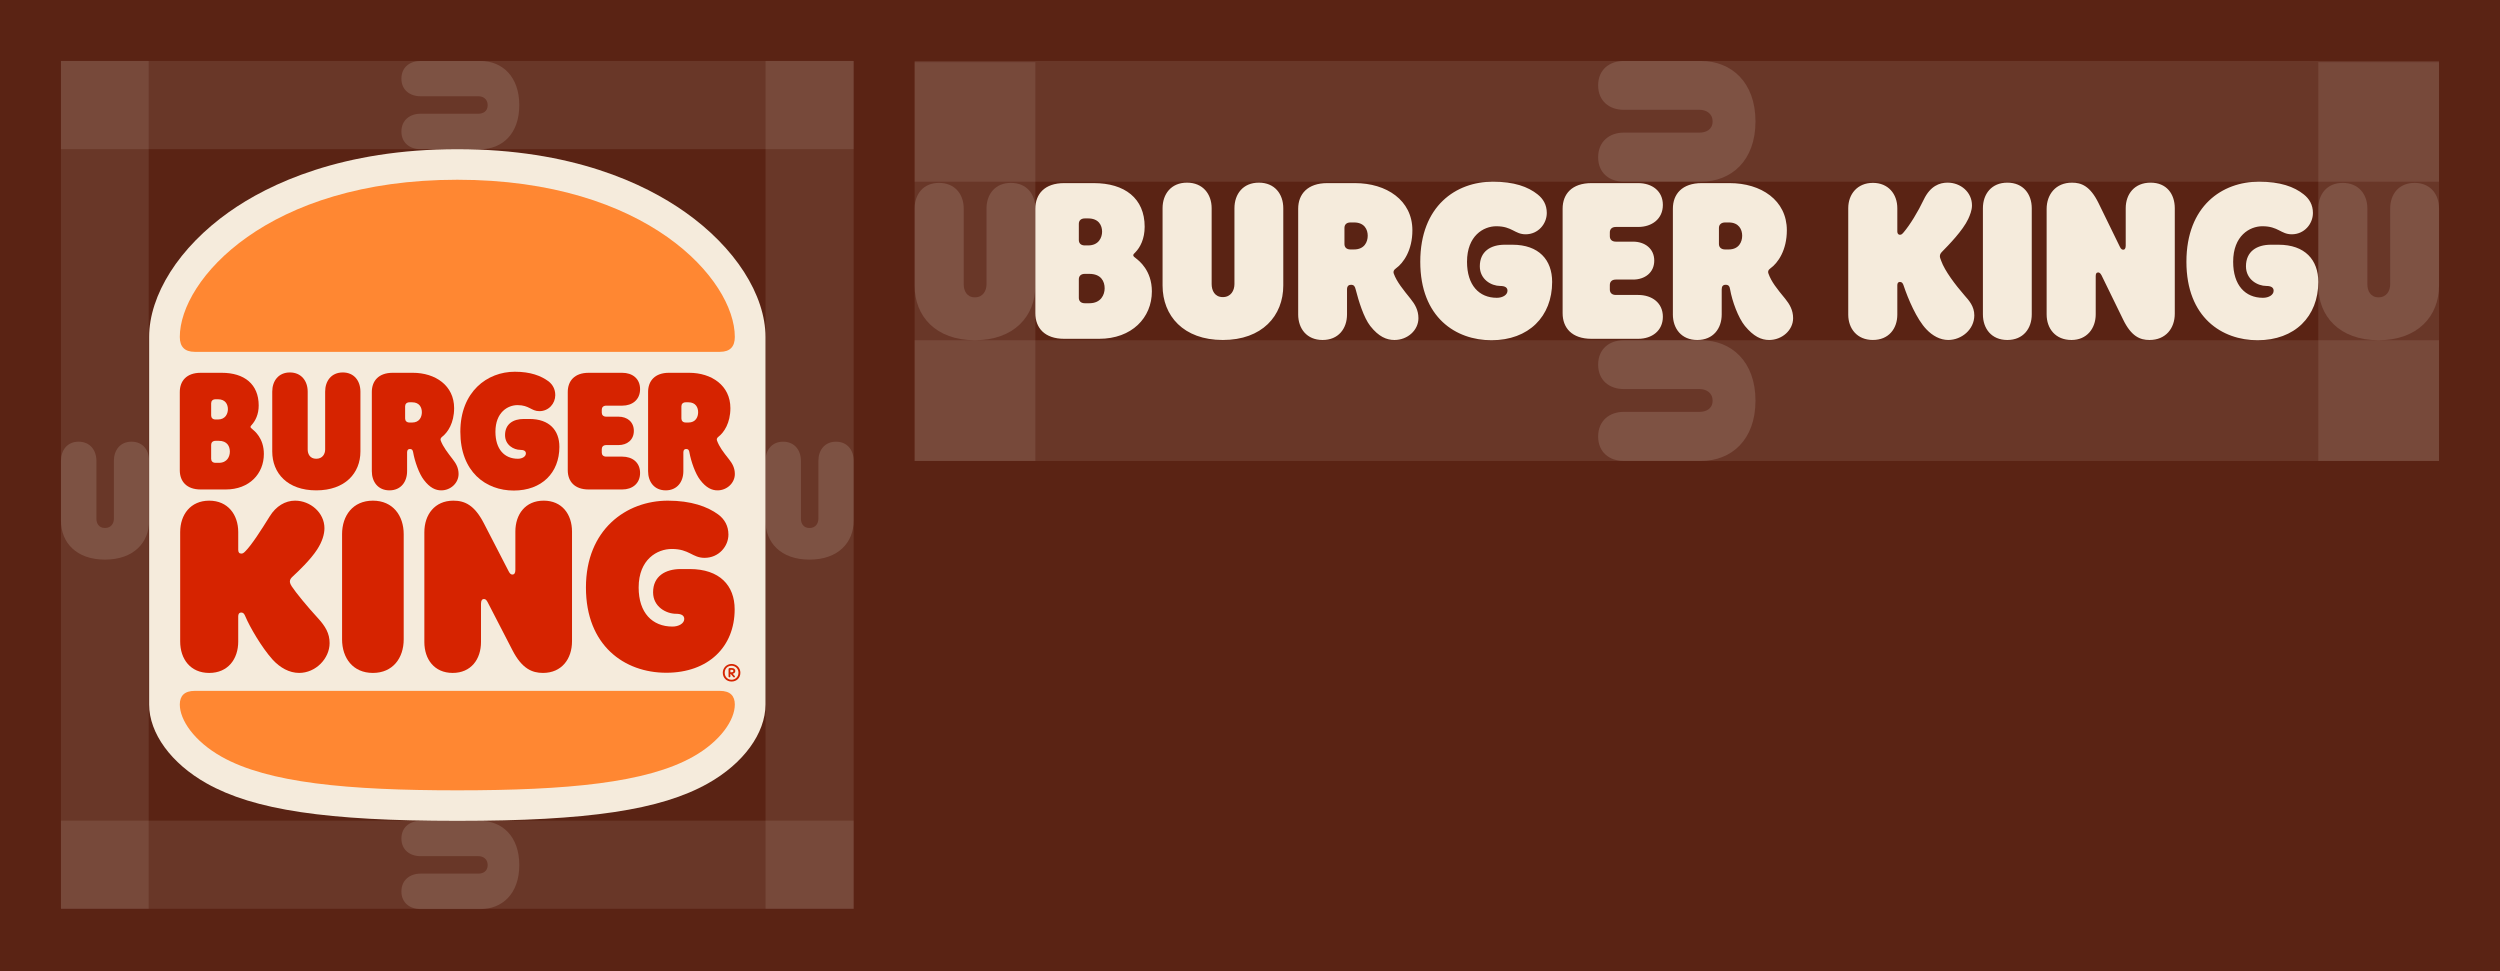
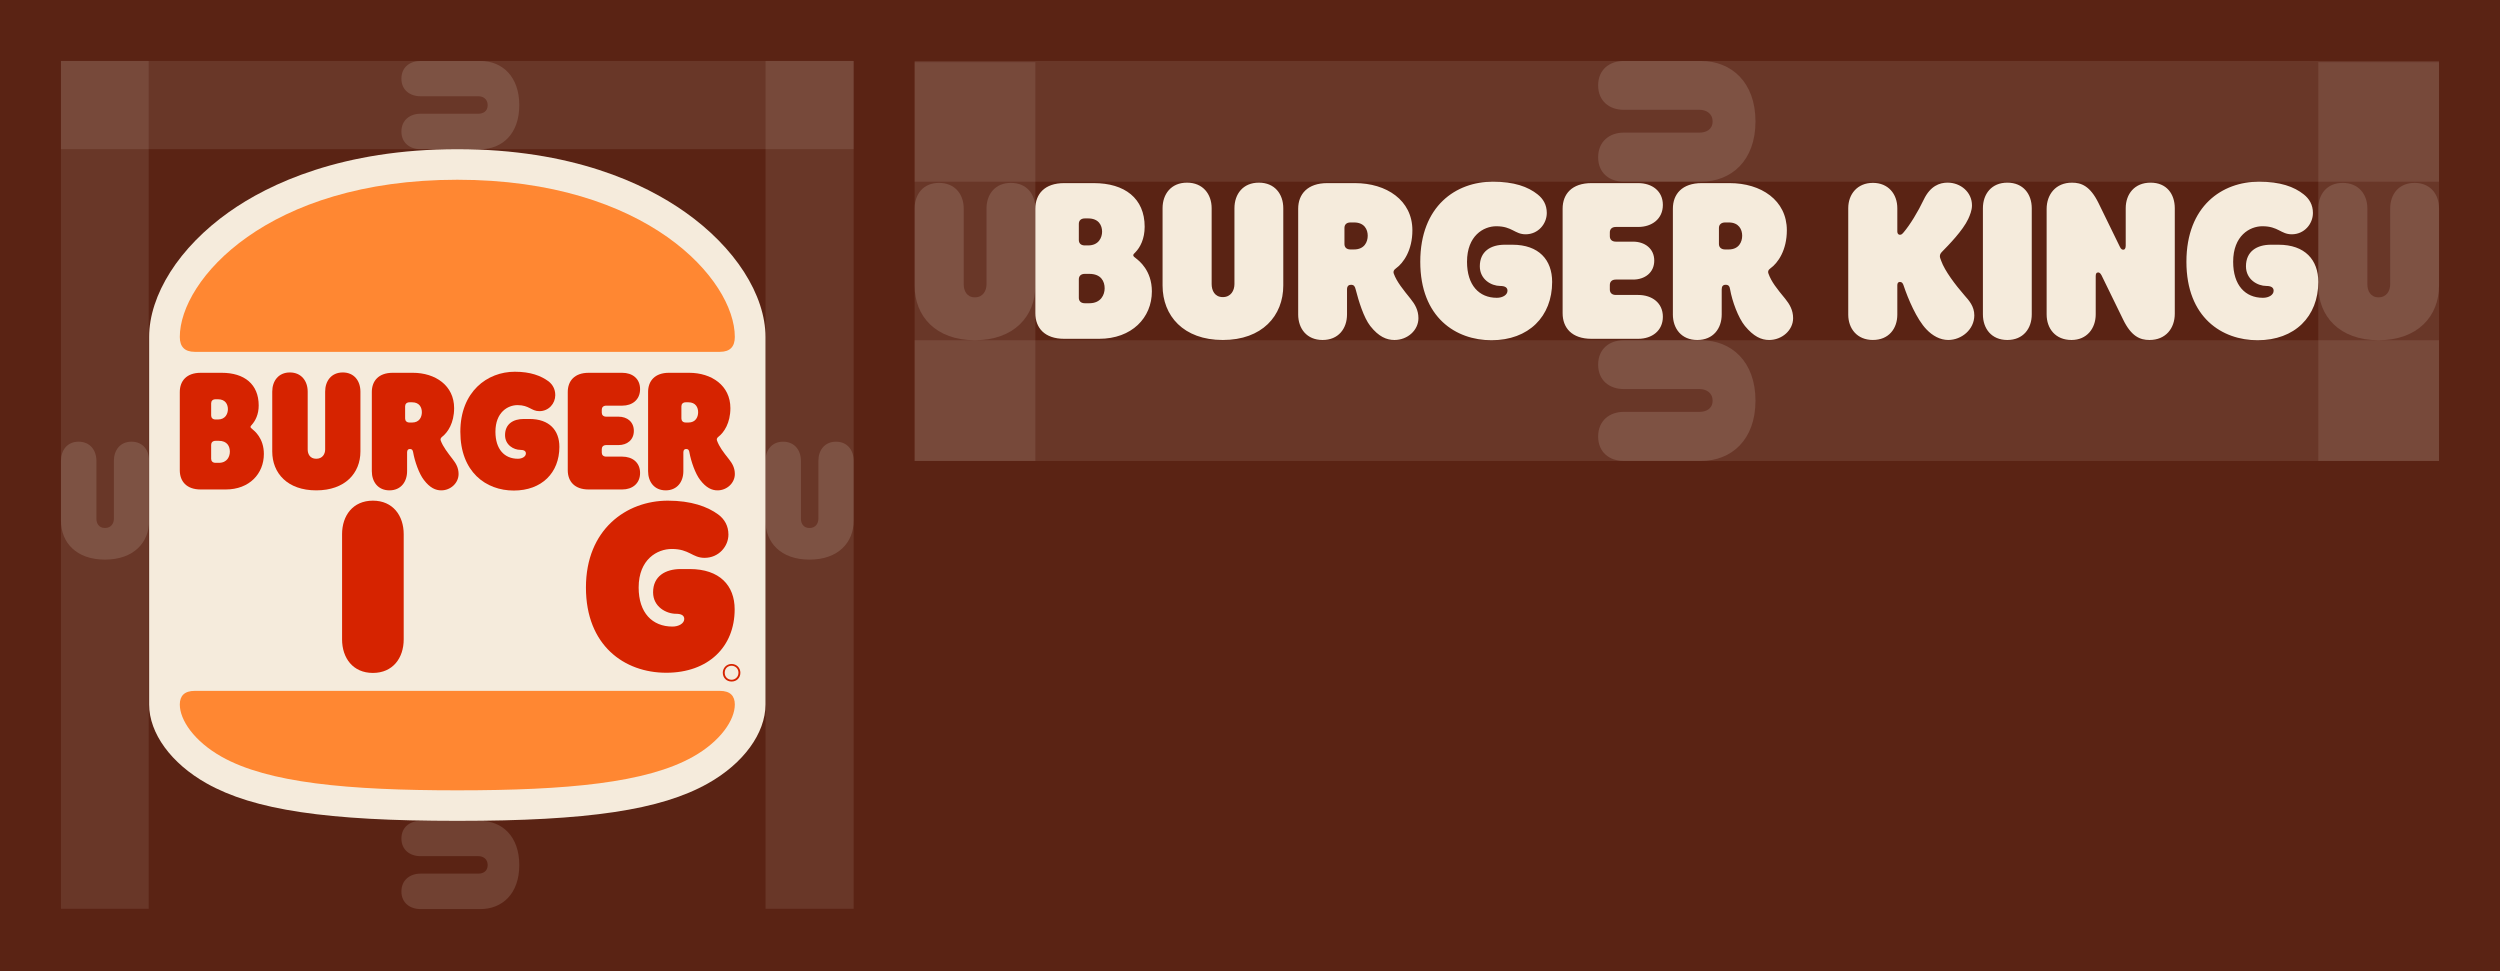
<svg xmlns="http://www.w3.org/2000/svg" width="1640" height="637" viewBox="0 0 1640 637" fill="none">
  <rect width="1640" height="637" fill="#5A2314" />
  <g clip-path="url(#clip0_311_521)">
    <path d="M1511.34 127.583C1504.94 122.454 1495.78 119.189 1481.89 119.189C1457.79 119.189 1434.29 135.045 1434.29 171.732C1434.29 208.419 1457.79 223.188 1480.98 223.188C1505.39 223.188 1520.8 207.639 1520.8 184.949C1520.8 170.493 1512.1 160.54 1494.71 160.54H1489.68C1480.52 160.54 1473.35 164.89 1473.35 174.683C1473.35 183.39 1480.98 187.587 1486.77 187.587C1489.67 187.587 1491.5 188.52 1491.5 190.698C1491.5 193.496 1488.3 195.361 1484.48 195.361C1472.89 195.361 1464.95 187.121 1464.95 171.732C1464.95 154.631 1475.79 148.415 1484.18 148.415C1494.55 148.415 1496.23 153.698 1503.4 153.698C1511.64 153.698 1517.28 146.856 1517.28 139.708C1517.28 134.265 1514.84 130.381 1511.33 127.583H1511.34ZM1300.79 206.247V136.604C1300.79 127.277 1306.43 119.816 1316.81 119.816C1327.19 119.816 1332.83 127.277 1332.83 136.604V206.247C1332.83 215.574 1327.19 223.035 1316.81 223.035C1306.43 223.035 1300.79 215.574 1300.79 206.247ZM1131.73 163.651C1128.99 163.651 1127.62 162.099 1127.62 160.073V149.501C1127.62 147.482 1128.99 145.923 1131.73 145.923H1134.02C1140.74 145.923 1142.87 150.587 1142.87 154.631C1142.87 158.674 1140.73 163.644 1134.02 163.644H1131.73V163.651ZM1008.76 127.583C1002.35 122.454 993.196 119.189 979.308 119.189C955.2 119.189 931.7 135.045 931.7 171.732C931.7 208.419 955.2 223.188 978.392 223.188C1002.81 223.188 1018.21 207.639 1018.21 184.949C1018.21 170.493 1009.52 160.54 992.123 160.54H987.089C977.935 160.54 970.762 164.89 970.762 174.683C970.762 183.39 978.392 187.587 984.185 187.587C987.082 187.587 988.913 188.52 988.913 190.698C988.913 193.496 985.709 195.361 981.897 195.361C970.304 195.361 962.366 187.121 962.366 171.732C962.366 154.631 973.201 148.415 981.589 148.415C991.966 148.415 993.64 153.698 1000.81 153.698C1009.05 153.698 1014.69 146.856 1014.69 139.708C1014.69 134.265 1012.26 130.381 1008.74 127.583H1008.76ZM1071.31 183.39H1060.02C1057.27 183.39 1056.05 184.942 1056.05 186.967V189.919C1056.05 191.937 1057.27 193.496 1060.02 193.496H1074.67C1083.67 193.496 1090.84 198.626 1090.84 207.799C1090.84 216.973 1083.67 222.255 1074.67 222.255H1044C1031.18 222.255 1025.08 215.107 1025.08 205.467V136.91C1025.08 127.27 1031.18 120.122 1044 120.122H1074.67C1083.67 120.122 1090.84 125.252 1090.84 134.425C1090.84 143.599 1083.67 148.881 1074.67 148.881H1060.02C1057.27 148.881 1056.05 150.434 1056.05 152.459V154.944C1056.05 156.962 1057.27 158.521 1060.02 158.521H1071.31C1078.94 158.521 1085.19 163.031 1085.19 170.959C1085.19 178.887 1078.94 183.397 1071.31 183.397V183.39ZM1374.79 181.218V206.247C1374.79 215.574 1368.84 223.035 1358.92 223.035C1348.39 223.035 1342.59 215.574 1342.59 206.247V137.07C1342.59 127.59 1348.54 119.816 1359.22 119.816C1365.32 119.816 1371.12 121.994 1376.62 133.186L1390.66 161.946C1391.42 163.658 1392.34 163.811 1392.94 163.811C1393.86 163.811 1394.47 162.878 1394.47 161.166V136.604C1394.47 127.277 1400.27 119.816 1410.79 119.816C1421.32 119.816 1426.66 127.277 1426.66 136.604V205.781C1426.66 215.42 1420.71 223.035 1410.03 223.035C1403.93 223.035 1398.13 220.703 1392.79 209.664L1378.6 180.592C1377.83 179.04 1376.92 178.727 1376.46 178.727C1375.24 178.727 1374.78 179.506 1374.78 181.211L1374.79 181.218ZM1244.64 206.4V187.121C1244.64 185.875 1245.1 184.942 1246.32 184.942C1247.7 184.942 1248.3 185.875 1248.76 187.274C1251.66 195.981 1257.31 209.351 1263.72 216.033C1267.68 220.23 1272.72 223.028 1278.05 223.028C1286.75 223.028 1295.15 216.186 1295.15 206.86C1295.15 200.95 1291.64 197.067 1288.74 193.802C1282.64 186.807 1275.77 177.634 1273.48 171.258C1273.02 170.012 1272.56 168.927 1272.56 168.147C1272.56 166.901 1273.02 166.129 1274.09 165.036C1278.21 160.839 1287.67 151.199 1291.18 143.585C1292.24 141.253 1293.62 137.989 1293.62 134.725C1293.62 126.017 1286.14 119.802 1277.6 119.802C1272.41 119.802 1266.3 121.98 1262.04 130.841C1258.22 138.921 1252.88 147.629 1248.76 152.452C1247.7 153.698 1247.24 154.004 1246.32 154.004C1245.1 154.004 1244.64 152.918 1244.64 151.826V136.59C1244.64 127.263 1238.69 119.955 1228.62 119.955C1218.55 119.955 1212.45 127.263 1212.45 136.59V206.386C1212.45 215.56 1218.25 223.021 1228.62 223.021C1239 223.021 1244.64 215.56 1244.64 206.386V206.4ZM1097.4 206.247C1097.4 215.574 1103.04 223.035 1113.42 223.035C1123.8 223.035 1129.44 215.574 1129.44 206.247V189.765C1129.44 187.747 1130.35 186.814 1132.04 186.814C1134.02 186.814 1134.63 187.9 1134.93 189.765C1136.31 197.693 1140.27 208.419 1144.69 213.861C1150.34 220.703 1155.37 223.035 1160.56 223.035C1168.95 223.035 1176.28 216.659 1176.28 208.732C1176.28 203.449 1173.99 199.558 1171.1 195.988C1165.6 189.306 1162.09 184.949 1160.11 179.506C1159.65 178.26 1159.8 177.174 1161.33 176.089C1166.37 172.511 1172.17 164.117 1172.17 151.06C1172.17 131.314 1155.23 120.122 1134.64 120.122H1116.33C1103.51 120.122 1097.41 127.27 1097.41 136.91V206.24L1097.4 206.247ZM851.603 206.247C851.603 215.574 857.246 223.035 867.623 223.035C877.999 223.035 883.642 215.574 883.642 206.247V189.765C883.642 187.747 884.708 186.814 886.238 186.814C888.219 186.814 888.834 187.9 889.291 189.765C891.273 197.54 894.634 208.419 898.903 213.861C904.396 220.856 909.58 223.035 914.772 223.035C923.318 223.035 930.491 216.659 930.491 208.732C930.491 203.449 928.203 199.558 925.306 195.988C920.579 190.079 916.302 184.949 914.321 179.506C913.864 178.26 914.171 177.174 915.694 176.089C920.729 172.511 926.529 164.117 926.529 151.06C926.529 131.314 909.437 120.122 888.841 120.122H870.683C857.867 120.122 851.61 127.27 851.61 136.91V206.24L851.603 206.247ZM885.93 163.651C883.184 163.651 881.961 162.099 881.961 160.073V149.501C881.961 147.482 883.184 145.923 885.93 145.923H888.219C895.084 145.923 897.223 150.587 897.223 154.631C897.223 158.674 895.084 163.644 888.219 163.644H885.93V163.651ZM711.684 179.659H714.581C722.361 179.659 724.65 184.636 724.65 189.139C724.65 193.183 722.361 198.932 714.581 198.932H711.684C708.938 198.932 707.715 197.38 707.715 195.354V183.23C707.715 181.211 708.938 179.652 711.684 179.652V179.659ZM711.684 161.006C708.938 161.006 707.715 159.454 707.715 157.429V146.856C707.715 144.838 708.938 143.279 711.684 143.279H713.822C720.838 143.279 722.976 147.942 722.976 151.986C722.976 155.716 720.838 160.999 713.822 160.999H711.684V161.006ZM698.11 222.255H720.995C742.507 222.255 755.63 208.419 755.63 191.164C755.63 177.328 747.084 170.952 745.103 169.4C744.338 168.781 743.422 168.154 743.422 167.535C743.422 166.755 743.88 166.449 744.795 165.516C747.999 162.252 750.896 156.656 750.896 148.728C750.896 130.068 737.78 120.122 717.484 120.122H698.103C685.288 120.122 679.188 127.27 679.188 136.91V205.467C679.188 215.107 685.288 222.255 698.11 222.255ZM802.165 223.035C776.377 223.035 762.646 207.18 762.646 187.281V136.604C762.646 127.277 768.288 119.816 778.665 119.816C789.042 119.816 794.842 127.277 794.842 136.604V186.348C794.842 190.545 796.823 194.895 802.165 194.895C807.507 194.895 809.795 190.545 809.795 186.348V136.604C809.795 127.277 815.438 119.816 825.815 119.816C836.192 119.816 841.834 127.277 841.834 136.604V187.281C841.834 207.18 827.953 223.035 802.165 223.035Z" fill="#F5EBDC" />
  </g>
  <path d="M1115.85 119.189C1135.75 119.189 1151.6 105.459 1151.6 79.67C1151.6 53.882 1135.75 40.001 1115.85 40.001L1065.17 40.001C1055.85 40.001 1048.38 45.644 1048.38 56.02C1048.38 66.397 1055.85 72.04 1065.17 72.04L1114.92 72.04C1119.11 72.04 1123.46 74.328 1123.46 79.67C1123.46 85.012 1119.11 86.993 1114.92 86.993L1065.17 86.993C1055.85 86.993 1048.38 92.793 1048.38 103.17C1048.38 113.547 1055.85 119.189 1065.17 119.189L1115.85 119.189Z" fill="#F5EBDC" fill-opacity="0.15" />
  <path d="M1115.85 302.375C1135.75 302.375 1151.6 288.644 1151.6 262.856C1151.6 237.068 1135.75 223.186 1115.85 223.186L1065.17 223.186C1055.85 223.186 1048.38 228.829 1048.38 239.206C1048.38 249.583 1055.85 255.225 1065.17 255.225L1114.92 255.225C1119.11 255.225 1123.46 257.514 1123.46 262.856C1123.46 268.198 1119.11 270.179 1114.92 270.179L1065.17 270.179C1055.85 270.179 1048.38 275.979 1048.38 286.356C1048.38 296.732 1055.85 302.375 1065.17 302.375L1115.85 302.375Z" fill="#F5EBDC" fill-opacity="0.15" />
  <path d="M1520.81 187.432C1520.81 207.331 1534.54 223.186 1560.33 223.186C1586.12 223.186 1600 207.331 1600 187.432V136.755C1600 127.428 1594.35 119.967 1583.98 119.967C1573.6 119.967 1567.96 127.428 1567.96 136.755V186.499C1567.96 190.696 1565.67 195.046 1560.33 195.046C1554.99 195.046 1553 190.696 1553 186.499V136.755C1553 127.428 1547.2 119.967 1536.83 119.967C1526.45 119.967 1520.81 127.428 1520.81 136.755V187.432Z" fill="#F5EBDC" fill-opacity="0.15" />
  <path d="M600 187.432C600 207.331 613.731 223.186 639.519 223.186C665.307 223.186 679.189 207.331 679.189 187.432V136.755C679.189 127.428 673.546 119.967 663.169 119.967C652.792 119.967 647.15 127.428 647.15 136.755V186.499C647.15 190.696 644.861 195.046 639.519 195.046C634.177 195.046 632.196 190.696 632.196 186.499V136.755C632.196 127.428 626.396 119.967 616.019 119.967C605.643 119.967 600 127.428 600 136.755V187.432Z" fill="#F5EBDC" fill-opacity="0.15" />
  <rect opacity="0.1" x="599.998" y="39.994" width="999.996" height="79.193" fill="#F5EBDC" />
  <rect opacity="0.1" x="600" y="223.182" width="999.996" height="79.193" fill="#F5EBDC" />
  <rect opacity="0.1" x="1600" y="40.775" width="261.601" height="79.193" transform="rotate(90 1600 40.775)" fill="#F5EBDC" />
  <rect opacity="0.1" x="679.193" y="40.775" width="261.601" height="79.193" transform="rotate(90 679.193 40.775)" fill="#F5EBDC" />
-   <rect opacity="0.1" x="40" y="538.326" width="520" height="57.843" fill="#F5EBDC" />
  <rect opacity="0.1" x="502.193" y="596.17" width="556.169" height="57.806" transform="rotate(-90 502.193 596.17)" fill="#F5EBDC" />
  <rect opacity="0.1" x="40" y="596.17" width="556.169" height="57.535" transform="rotate(-90 40 596.17)" fill="#F5EBDC" />
  <rect opacity="0.1" x="40" y="40" width="520" height="57.843" fill="#F5EBDC" />
  <path d="M68.861 367.101C87.789 367.101 97.843 355.8 97.843 341.586V302.332C97.843 295.342 93.754 289.748 86.274 289.748C78.794 289.748 74.706 295.342 74.706 302.332V340.31C74.706 343.11 73.07 346.364 68.861 346.364C64.652 346.364 63.251 343.103 63.251 340.31V302.332C63.251 295.342 59.048 289.748 51.569 289.748C44.089 289.748 40 295.342 40 302.332V341.586C40 355.8 49.933 367.101 68.861 367.101Z" fill="#F5EBDC" fill-opacity="0.15" />
  <path d="M531.019 367.107C549.947 367.107 560.001 355.806 560.001 341.592V302.338C560.001 295.347 555.912 289.754 548.432 289.754C540.952 289.754 536.864 295.347 536.864 302.338V340.316C536.864 343.116 535.228 346.37 531.019 346.37C526.81 346.37 525.409 343.109 525.409 340.316V302.338C525.409 295.347 521.207 289.754 513.727 289.754C506.247 289.754 502.158 295.347 502.158 302.338V341.592C502.158 355.806 512.091 367.107 531.019 367.107Z" fill="#F5EBDC" fill-opacity="0.15" />
  <path d="M340.651 68.993C340.651 50.058 329.354 40.001 315.145 40.001L275.904 40.001C268.916 40.001 263.324 44.091 263.324 51.574C263.324 59.056 268.916 63.146 275.904 63.146L313.869 63.146C316.668 63.146 319.921 64.782 319.921 68.993C319.921 73.203 316.661 74.604 313.869 74.604L275.904 74.604C268.916 74.604 263.324 78.808 263.324 86.291C263.324 93.773 268.916 97.863 275.904 97.863L315.145 97.863C329.354 97.863 340.651 87.927 340.651 68.993Z" fill="#F5EBDC" fill-opacity="0.15" />
  <path d="M340.651 567.487C340.651 548.552 329.354 538.495 315.145 538.495L275.904 538.495C268.916 538.495 263.324 542.585 263.324 550.068C263.324 557.55 268.916 561.64 275.904 561.64L313.869 561.64C316.668 561.64 319.921 563.276 319.921 567.487C319.921 571.697 316.661 573.099 313.869 573.099L275.904 573.099C268.916 573.099 263.324 577.302 263.324 584.785C263.324 592.268 268.916 596.357 275.904 596.357L315.145 596.357C329.354 596.357 340.651 586.421 340.651 567.487Z" fill="#F5EBDC" fill-opacity="0.15" />
  <g clip-path="url(#clip1_311_521)">
    <path d="M502.157 221.02C502.157 207.474 497.284 192.725 488.075 178.377C478.892 164.076 465.521 150.497 449.395 139.123C422.719 120.297 375.144 97.863 299.996 97.863C224.847 97.863 176.69 120.311 150.128 139.149C134.082 150.523 120.798 164.123 111.696 178.471C102.634 192.772 97.842 207.487 97.842 221.02V462.18C97.842 481.005 112.286 500.819 135.517 513.884C166.536 531.366 214.19 538.497 300.003 538.497C385.815 538.497 433.469 531.366 464.468 513.891C487.719 500.819 502.157 481.005 502.157 462.173V221.02Z" fill="#F5EBDC" />
    <path d="M471.186 337.52C475.274 340.554 477.848 344.978 477.848 350.685C477.848 358.377 471.534 365.949 462.191 365.949C454.128 365.949 452.258 360.121 440.689 360.121C431.219 360.121 418.953 366.877 418.953 385.402C418.953 402.062 427.955 411.03 441.159 411.03C445.133 411.03 448.873 409.052 448.873 406.018C448.873 403.572 446.648 402.644 443.498 402.644C437.07 402.644 428.424 398.099 428.424 388.543C428.424 378.058 436.366 373.286 446.648 373.286H452.379C472.124 373.286 481.937 384.119 481.937 399.73C481.937 424.429 464.53 441.323 437.07 441.323C409.61 441.323 384.375 423.494 384.375 385.402C384.375 347.31 410.897 328.432 438.129 328.432C453.317 328.432 464.068 332.281 471.192 337.52" fill="#D62300" />
-     <path d="M315.54 396.01C315.54 393.912 316.237 392.976 317.524 392.976C318.463 392.976 319.16 393.558 319.977 395.188L336.218 426.644C342.411 438.646 349.073 441.44 356.198 441.44C368.47 441.44 375.24 432.237 375.24 420.703V348.703C375.24 337.396 368.698 328.428 356.66 328.428C344.622 328.428 338.081 337.396 338.081 348.703V373.87C338.081 375.969 337.384 376.898 336.09 376.898C335.159 376.898 334.461 376.316 333.637 374.686L317.397 343.23C311.204 331.234 304.783 328.434 297.417 328.434C285.151 328.434 278.375 337.637 278.375 349.171V421.171C278.375 432.471 284.917 441.44 296.954 441.44C308.992 441.44 315.534 432.471 315.534 421.171V396.004" fill="#D62300" />
-     <path d="M156.274 420.823V404.277C156.274 402.88 156.857 401.831 158.265 401.831C160.135 401.831 160.604 403.695 161.066 404.624C163.754 411.033 171.583 424.659 178.828 432.699C183.741 438.058 189.813 441.433 196.241 441.433C207.106 441.433 216.221 431.997 216.221 421.859C216.221 415.571 213.54 410.906 208.393 405.319C201.844 398.209 194.137 388.886 191.335 384.583C190.283 382.952 190.169 381.903 190.169 381.435C190.169 380.152 190.866 379.217 192.273 377.94C195.544 374.906 203.607 367.341 208.051 360.465C211.436 355.226 212.837 350.447 212.837 346.484C212.837 336.347 203.607 328.428 193.56 328.428C187.132 328.428 181.06 332.036 176.965 338.679C171.475 347.534 164.934 357.785 160.725 361.868C159.672 362.917 159.083 363.151 158.272 363.151C156.871 363.151 156.281 362.216 156.281 360.705V349.057C156.281 337.637 149.505 328.434 137.239 328.434C124.973 328.434 118.197 337.637 118.197 349.057V420.823C118.197 432.244 124.86 441.446 137.239 441.446C149.619 441.446 156.281 432.244 156.281 420.823" fill="#D62300" />
    <path d="M127.764 453.215C120.987 453.215 117.951 456.476 117.951 462.183C117.951 472.2 127.187 486.187 145.411 496.439C175.794 513.56 227.906 518.458 299.998 518.458C372.09 518.458 424.208 513.56 454.584 496.439C472.815 486.187 482.044 472.2 482.044 462.183C482.044 456.476 479.008 453.215 472.232 453.215H127.764Z" fill="#FF8732" />
    <path d="M472.232 230.806C479.015 230.806 482.044 227.311 482.044 221.022C482.044 183.746 424.671 117.914 299.998 117.914C175.325 117.914 117.951 183.739 117.951 221.022C117.951 227.311 120.994 230.806 127.764 230.806H472.232Z" fill="#FF8732" />
    <path d="M207.455 321.679C226.383 321.679 236.436 310.378 236.436 296.164V256.91C236.436 249.92 232.348 244.326 224.868 244.326C217.388 244.326 213.299 249.92 213.299 256.91V294.888C213.299 297.688 211.664 300.942 207.455 300.942C203.246 300.942 201.845 297.681 201.845 294.888V256.91C201.845 249.92 197.642 244.326 190.162 244.326C182.682 244.326 178.594 249.92 178.594 256.91V296.164C178.594 310.378 188.527 321.679 207.455 321.679Z" fill="#D62300" />
    <path d="M405.749 291.971C411.359 291.971 415.803 288.596 415.803 282.648C415.803 276.701 411.359 273.333 405.749 273.333H397.693C395.702 273.333 394.764 272.163 394.764 270.653V268.788C394.764 267.271 395.702 266.108 397.693 266.108H408.209C414.751 266.108 419.891 262.259 419.891 255.276C419.891 248.292 414.751 244.557 408.209 244.557H386.124C376.895 244.557 372.451 249.916 372.451 257.14V308.517C372.451 315.735 376.895 321.094 386.124 321.094H408.209C414.751 321.094 419.891 317.251 419.891 310.261C419.891 303.271 414.751 299.549 408.209 299.549H397.693C395.702 299.549 394.764 298.379 394.764 296.869V294.65C394.764 293.14 395.702 291.971 397.693 291.971H405.749Z" fill="#D62300" />
    <path d="M359.822 250.146C362.51 252.244 364.259 255.272 364.259 259.234C364.259 264.594 360.057 269.72 353.857 269.72C348.488 269.72 347.201 265.757 339.487 265.757C333.18 265.757 325.003 270.415 325.003 283.232C325.003 294.767 330.961 300.941 339.728 300.941C342.53 300.941 344.983 299.545 344.983 297.446C344.983 295.822 343.582 295.114 341.357 295.114C337.04 295.114 331.31 291.966 331.31 285.444C331.31 278.1 336.685 274.845 343.582 274.845H347.322C360.412 274.845 366.954 282.303 366.954 293.136C366.954 310.144 355.385 321.798 337.04 321.798C318.696 321.798 301.986 309.562 301.986 283.232C301.986 256.902 319.627 243.857 337.737 243.857C348.026 243.857 354.916 246.537 359.822 250.146Z" fill="#D62300" />
    <path d="M264.828 350.451C264.828 338.215 257.703 328.432 244.613 328.432C231.523 328.432 224.398 338.215 224.398 350.451V419.424C224.398 431.653 231.523 441.443 244.613 441.443C257.703 441.443 264.828 431.653 264.828 419.424V350.451Z" fill="#D62300" />
    <path d="M165.504 281.485C164.921 281.018 164.338 280.55 164.338 280.089C164.338 279.507 164.693 279.273 165.27 278.578C167.495 276.012 169.707 271.936 169.707 265.995C169.707 252.015 160.243 244.557 145.517 244.557H131.616C122.387 244.557 117.943 249.916 117.943 257.14V308.517C117.943 315.735 122.387 321.094 131.616 321.094H148.091C163.628 321.094 173.098 310.722 173.098 297.791C173.098 287.42 166.905 282.648 165.498 281.485H165.504ZM138.52 264.592C138.52 263.075 139.452 261.912 141.442 261.912H142.957C147.984 261.912 149.505 265.4 149.505 268.434C149.505 271.227 147.991 275.19 142.957 275.19H141.442C139.452 275.19 138.52 274.028 138.52 272.517V264.598V264.592ZM143.54 303.619H141.436C139.445 303.619 138.513 302.456 138.513 300.939V291.857C138.513 290.34 139.445 289.177 141.436 289.177H143.54C149.15 289.177 150.786 292.906 150.786 296.281C150.786 299.308 149.15 303.619 143.54 303.619Z" fill="#D62300" />
    <path d="M297.08 301.41C293.695 296.979 290.653 293.136 289.138 289.06C288.783 288.131 289.024 287.316 290.076 286.5C293.695 283.7 297.905 277.532 297.905 267.742C297.905 252.94 285.639 244.553 270.793 244.553H257.589C248.353 244.553 243.916 249.912 243.916 257.136V309.095C243.916 316.085 248.005 321.672 255.485 321.672C262.965 321.672 267.053 316.078 267.053 309.095V296.745C267.053 295.235 267.757 294.533 268.923 294.533C270.324 294.533 270.793 295.348 271.028 296.745C272.08 302.686 274.888 310.725 278.038 314.802C282.013 320.041 285.753 321.678 289.493 321.678C295.565 321.678 300.827 316.9 300.827 310.959C300.827 306.996 299.192 304.083 297.087 301.41H297.08ZM270.317 277.178H268.682C266.698 277.178 265.759 276.008 265.759 274.498V266.579C265.759 265.069 266.698 263.899 268.682 263.899H270.317C275.223 263.899 276.738 267.394 276.738 270.422C276.738 273.449 275.223 277.185 270.317 277.185V277.178Z" fill="#D62300" />
    <path d="M478.311 301.41C474.336 296.397 471.883 293.136 470.368 289.06C470.013 288.131 470.254 287.316 471.307 286.5C474.926 283.7 479.135 277.532 479.135 267.742C479.135 252.94 466.863 244.553 452.024 244.553H438.82C429.584 244.553 425.146 249.912 425.146 257.136V309.095C425.146 316.085 429.235 321.672 436.715 321.672C444.195 321.672 448.284 316.078 448.284 309.095V296.745C448.284 295.235 448.987 294.533 450.154 294.533C451.554 294.533 452.024 295.348 452.258 296.745C453.31 302.686 456.119 310.725 459.269 314.802C463.243 320.041 466.984 321.678 470.723 321.678C476.796 321.678 482.057 316.9 482.057 310.959C482.057 306.996 480.422 304.083 478.317 301.41H478.311ZM451.554 277.178H449.919C447.935 277.178 446.997 276.008 446.997 274.498V266.579C446.997 265.069 447.935 263.899 449.919 263.899H451.554C456.461 263.899 457.975 267.394 457.975 270.422C457.975 273.449 456.461 277.185 451.554 277.185V277.178Z" fill="#D62300" />
    <path d="M479.921 435.557C476.59 435.557 474.15 438.176 474.15 441.31C474.15 444.632 476.583 447.098 479.921 447.098C483.259 447.098 485.692 444.672 485.692 441.31C485.692 438.183 483.259 435.557 479.921 435.557ZM479.921 445.922C477.683 445.922 475.41 444.318 475.41 441.304C475.41 438.29 477.689 436.726 479.921 436.726C482.153 436.726 484.432 438.41 484.432 441.304C484.432 444.197 482.153 445.922 479.921 445.922Z" fill="#D62300" />
-     <path d="M480.665 441.973C481.845 441.773 482.354 440.991 482.354 440.096C482.354 439.04 481.456 438.258 480.156 438.258H478.507C478.192 438.258 477.924 438.572 477.924 438.886V443.771C477.924 444.085 478.199 444.359 478.507 444.359C478.862 444.359 479.137 444.085 479.137 443.771V442.087H479.331L481.061 444.125C481.175 444.279 481.335 444.399 481.563 444.399C481.919 444.399 482.153 444.165 482.153 443.811C482.153 443.698 482.073 443.537 481.952 443.424L480.658 441.98L480.665 441.973ZM479.137 440.998V439.394H480.122C480.746 439.394 481.101 439.668 481.101 440.182C481.101 440.65 480.712 441.004 480.002 441.004H479.137V440.998Z" fill="#D62300" />
  </g>
  <defs>
    <clipPath id="clip0_311_521">
      <rect width="841.618" height="103.999" fill="white" transform="translate(679.188 119.189)" />
    </clipPath>
    <clipPath id="clip1_311_521">
      <rect width="404.315" height="440.633" fill="white" transform="translate(97.842 97.861)" />
    </clipPath>
  </defs>
</svg>